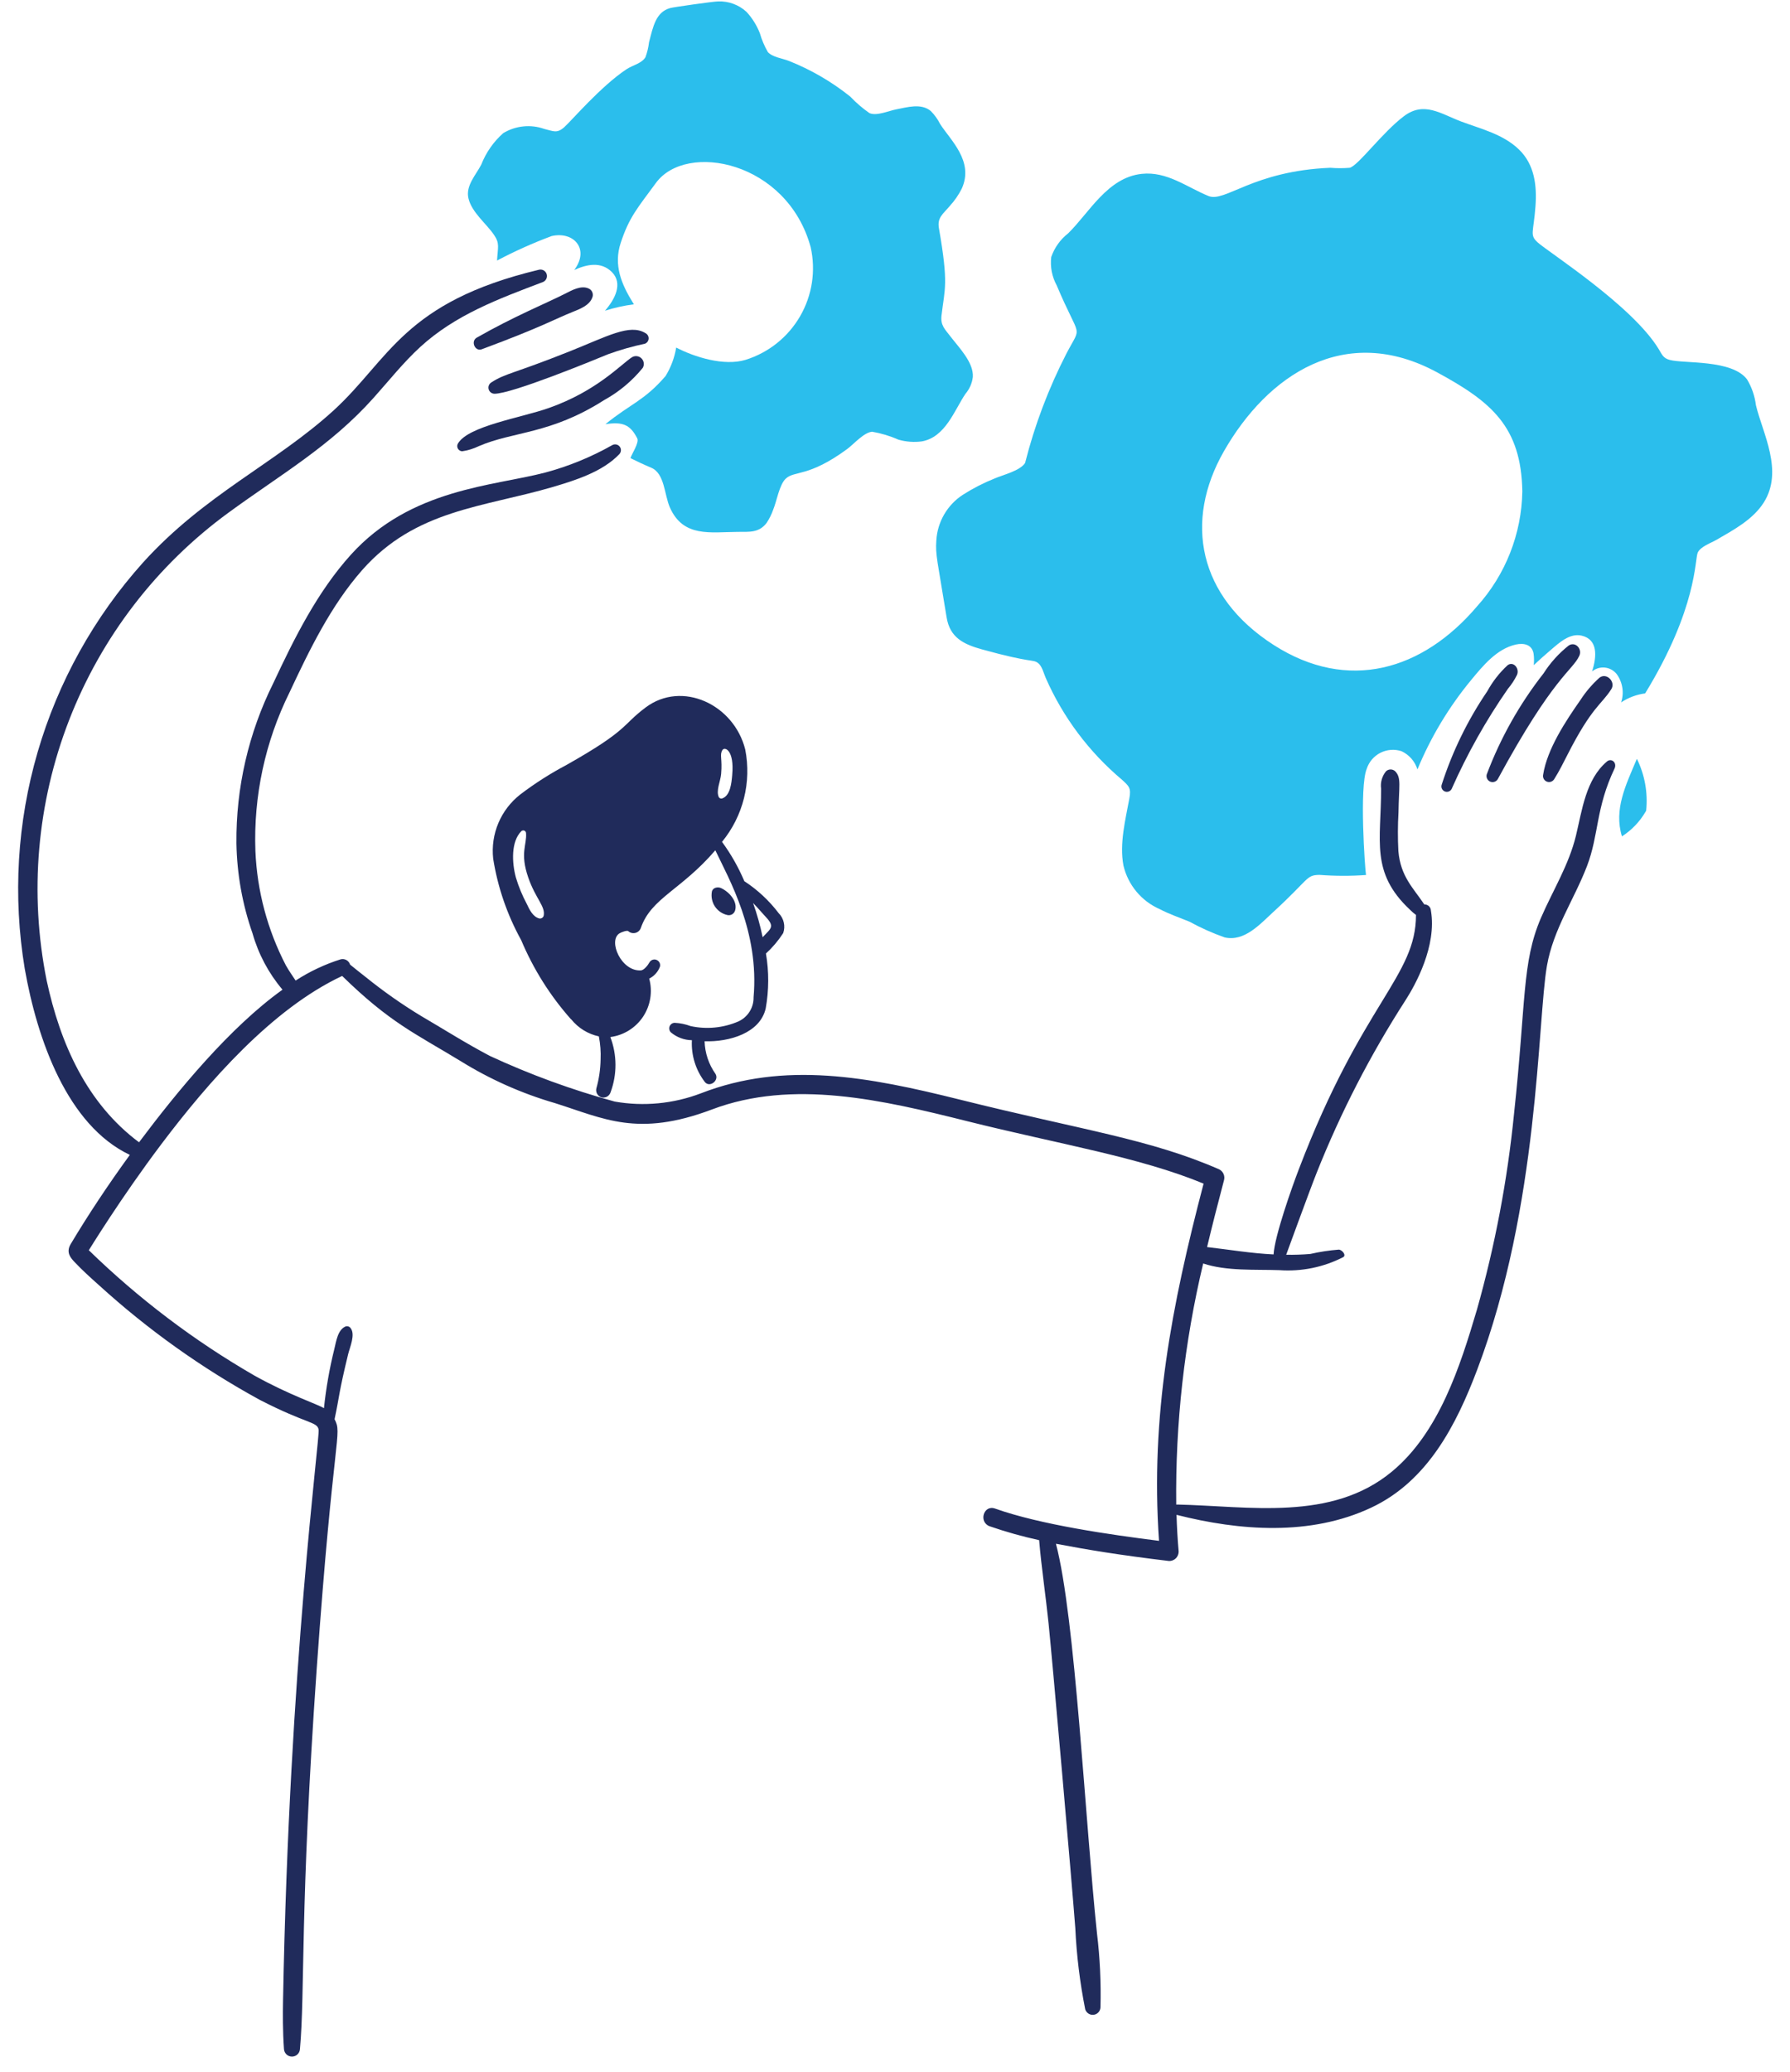
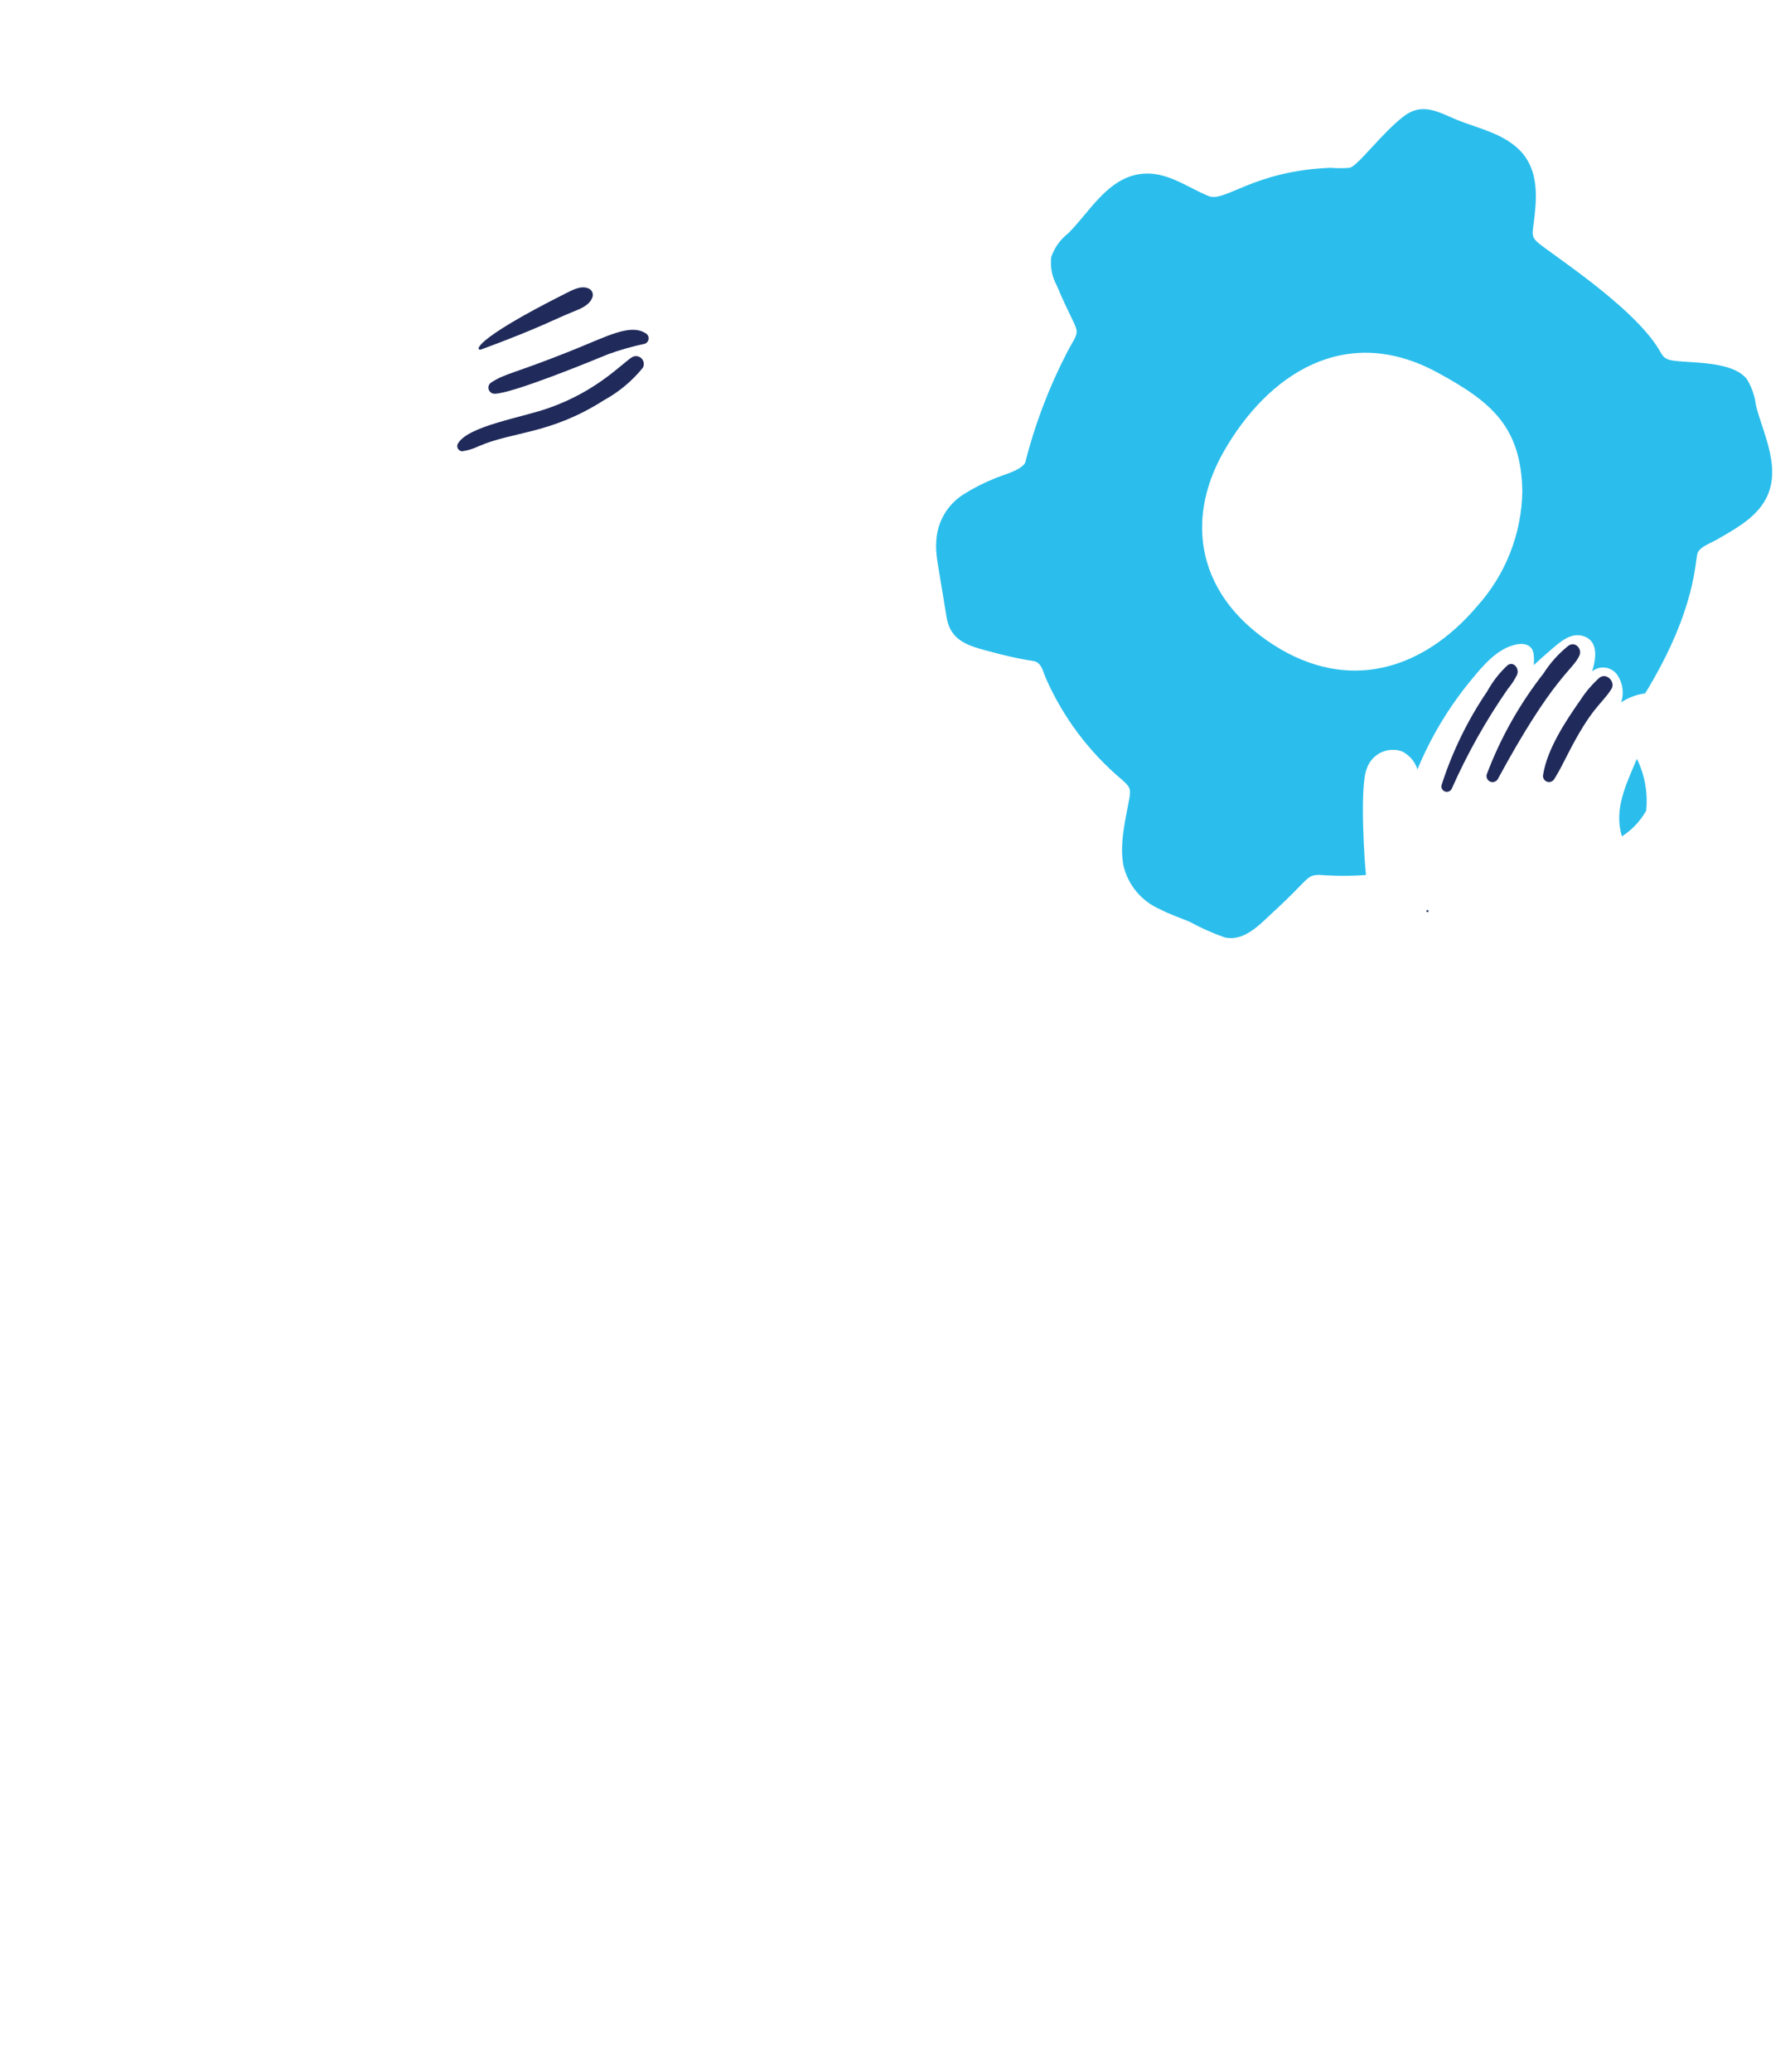
<svg xmlns="http://www.w3.org/2000/svg" width="89" height="103" viewBox="0 0 89 103" fill="none">
-   <path d="M35.852 44.143C35.685 44.066 35.428 44.12 35.394 44.329C35.35 44.583 35.405 44.845 35.548 45.06C35.692 45.275 35.913 45.426 36.165 45.483C36.245 45.502 36.329 45.489 36.4 45.448C36.471 45.407 36.524 45.34 36.548 45.261C36.687 44.816 36.273 44.342 35.852 44.143Z" fill="#202B5B" />
-   <path d="M38.716 45.39C38.242 44.766 37.665 44.228 37.009 43.801C36.716 43.108 36.344 42.452 35.899 41.846C36.418 41.213 36.791 40.473 36.99 39.679C37.19 38.885 37.211 38.057 37.053 37.253C36.491 35.012 33.911 33.808 32.1 35.166C30.901 36.065 31.283 36.264 28.163 38.025C27.358 38.45 26.59 38.94 25.866 39.492C25.389 39.865 25.015 40.353 24.779 40.912C24.544 41.47 24.455 42.079 24.521 42.681C24.746 44.101 25.217 45.471 25.913 46.729C26.515 48.161 27.347 49.486 28.377 50.649C28.386 50.658 28.395 50.666 28.406 50.672C28.753 51.101 29.236 51.398 29.775 51.514C29.85 51.891 29.879 52.277 29.862 52.661C29.854 53.146 29.784 53.627 29.653 54.094C29.633 54.171 29.639 54.253 29.669 54.327C29.699 54.401 29.752 54.464 29.82 54.505C29.875 54.541 29.94 54.559 30.005 54.558C30.085 54.556 30.161 54.529 30.225 54.481C30.288 54.433 30.335 54.367 30.359 54.291C30.687 53.405 30.683 52.431 30.347 51.548C30.675 51.505 30.99 51.392 31.27 51.218C31.551 51.043 31.791 50.81 31.974 50.535C32.157 50.259 32.279 49.948 32.331 49.622C32.384 49.295 32.366 48.961 32.279 48.642C32.525 48.52 32.716 48.309 32.812 48.051C32.83 47.985 32.824 47.915 32.794 47.853C32.764 47.792 32.713 47.743 32.65 47.716C32.587 47.688 32.517 47.685 32.452 47.706C32.386 47.727 32.331 47.771 32.296 47.829C32.205 47.996 32.011 48.226 31.867 48.235C30.885 48.294 30.226 46.766 30.794 46.397C30.892 46.333 31.177 46.234 31.235 46.281C31.282 46.325 31.341 46.356 31.404 46.372C31.467 46.387 31.533 46.387 31.596 46.37C31.659 46.354 31.717 46.322 31.764 46.277C31.811 46.232 31.847 46.176 31.867 46.114C32.382 44.634 33.875 44.237 35.566 42.264C36.253 43.71 37.758 46.315 37.468 49.571C37.473 49.822 37.405 50.07 37.271 50.283C37.137 50.497 36.944 50.666 36.715 50.771C35.966 51.095 35.134 51.176 34.337 51.003C34.082 50.908 33.814 50.853 33.543 50.84C33.489 50.842 33.437 50.859 33.393 50.89C33.349 50.92 33.314 50.963 33.294 51.013C33.274 51.063 33.268 51.117 33.279 51.17C33.289 51.223 33.314 51.272 33.351 51.31C33.645 51.56 34.016 51.699 34.401 51.704C34.362 52.451 34.59 53.187 35.045 53.781C35.277 54.08 35.777 53.711 35.572 53.375C35.237 52.9 35.049 52.337 35.033 51.757C36.254 51.798 37.792 51.355 38.072 50.122C38.233 49.221 38.237 48.298 38.083 47.396C38.411 47.095 38.699 46.754 38.941 46.381C39.001 46.211 39.011 46.028 38.971 45.853C38.931 45.678 38.843 45.517 38.716 45.39ZM27.031 45.523C27.016 45.569 26.985 45.608 26.943 45.631C26.901 45.655 26.851 45.662 26.805 45.651C26.495 45.565 26.329 45.224 26.19 44.926C25.967 44.51 25.787 44.073 25.651 43.621C25.449 42.878 25.404 41.826 25.923 41.313C25.943 41.295 25.967 41.283 25.993 41.279C26.02 41.274 26.046 41.277 26.071 41.288C26.095 41.298 26.116 41.315 26.131 41.337C26.146 41.359 26.154 41.385 26.155 41.411C26.202 42.002 25.84 42.392 26.266 43.621C26.63 44.672 27.133 45.06 27.031 45.523ZM35.744 39.631C35.586 39.305 35.821 38.854 35.855 38.471C35.922 37.712 35.768 37.522 35.919 37.282C36.039 37.093 36.519 37.299 36.406 38.518V38.523C36.372 38.906 36.316 39.557 35.901 39.689C35.873 39.697 35.843 39.695 35.815 39.685C35.787 39.675 35.763 39.656 35.747 39.631H35.744ZM37.919 46.584C37.8 46.008 37.641 45.44 37.444 44.885C37.721 45.17 37.857 45.346 37.994 45.488C38.554 46.065 38.36 46.115 37.921 46.584H37.919Z" fill="#202B5B" />
  <path d="M87.306 20.141C87.25 19.688 87.1 19.251 86.865 18.859C86.114 17.86 83.739 18.082 83.021 17.891C82.696 17.805 82.637 17.624 82.475 17.357C81.173 15.202 77.005 12.544 76.456 12.051C76.04 11.676 76.25 11.568 76.345 10.248C76.42 9.221 76.299 8.183 75.528 7.435C74.739 6.67 73.649 6.414 72.646 6.038C71.642 5.661 70.808 5.023 69.81 5.771C68.735 6.577 67.524 8.243 67.108 8.34C66.788 8.367 66.465 8.367 66.145 8.34C62.296 8.496 60.905 10.081 60.085 9.743C58.994 9.294 58.02 8.508 56.768 8.642C55.069 8.822 54.16 10.571 53.109 11.599C52.721 11.902 52.429 12.31 52.268 12.776C52.21 13.262 52.305 13.755 52.54 14.185C53.721 16.987 53.803 16.072 53.022 17.578C52.134 19.305 51.445 21.128 50.969 23.011C50.715 23.407 49.878 23.597 49.455 23.783C48.903 24.003 48.373 24.275 47.872 24.595C47.49 24.843 47.173 25.178 46.944 25.572C46.715 25.965 46.582 26.407 46.555 26.862C46.503 27.587 46.607 27.837 47.066 30.683C47.228 31.692 47.907 32.024 48.823 32.278C51.361 32.983 51.343 32.752 51.618 32.962C51.816 33.113 51.892 33.466 51.995 33.699C52.852 35.65 54.146 37.377 55.776 38.749C56.143 39.082 56.246 39.173 56.153 39.683C55.958 40.75 55.653 41.927 55.857 43.017C55.968 43.493 56.188 43.937 56.5 44.314C56.812 44.69 57.207 44.989 57.655 45.186C58.131 45.435 58.646 45.611 59.139 45.812C59.701 46.12 60.287 46.382 60.891 46.595C61.877 46.82 62.655 45.929 63.309 45.331C65.127 43.666 64.927 43.5 65.605 43.487C66.375 43.546 67.148 43.548 67.919 43.493C67.866 43.173 67.581 39.122 67.954 38.216C68.01 38.044 68.099 37.885 68.216 37.748C68.334 37.611 68.477 37.498 68.638 37.417C68.799 37.336 68.975 37.287 69.155 37.274C69.335 37.261 69.516 37.283 69.688 37.34C69.875 37.428 70.041 37.554 70.177 37.709C70.313 37.865 70.415 38.047 70.476 38.245C71.139 36.64 72.038 35.143 73.144 33.805C73.731 33.093 74.425 32.244 75.376 32.036C75.776 31.949 76.181 32.042 76.252 32.5C76.277 32.687 76.279 32.876 76.258 33.063C76.536 32.802 76.819 32.551 77.11 32.303C77.521 31.953 78.05 31.457 78.641 31.595C79.441 31.782 79.407 32.604 79.158 33.376C79.246 33.303 79.348 33.248 79.457 33.215C79.567 33.182 79.682 33.171 79.796 33.183C79.91 33.195 80.02 33.23 80.121 33.285C80.221 33.34 80.31 33.414 80.381 33.504C80.528 33.704 80.624 33.936 80.663 34.181C80.702 34.426 80.681 34.677 80.603 34.913C80.962 34.675 81.371 34.522 81.798 34.466C84.397 30.218 84.261 27.793 84.413 27.467C84.554 27.163 85.074 26.991 85.353 26.828C86.199 26.336 87.155 25.829 87.695 24.979C88.695 23.401 87.635 21.528 87.306 20.141ZM73.447 30.131C70.735 33.328 67.023 34.424 63.333 32.062C59.579 29.659 58.855 25.919 60.857 22.424C63.014 18.657 66.859 16.011 71.469 18.516C74.149 19.971 75.636 21.205 75.691 24.425C75.656 26.535 74.859 28.562 73.447 30.131Z" fill="#2BBEEC" />
  <path d="M81.38 37.734C80.835 39.029 80.233 40.231 80.644 41.573C81.124 41.265 81.526 40.848 81.814 40.355C81.832 40.333 81.844 40.307 81.85 40.28C81.938 39.403 81.779 38.518 81.392 37.727C81.385 37.728 81.385 37.734 81.38 37.734Z" fill="#2BBEEC" />
  <path d="M78.525 32.596C78.681 32.259 78.333 31.87 77.997 32.086C77.505 32.475 77.082 32.944 76.745 33.473C75.553 34.994 74.601 36.687 73.921 38.495C73.902 38.565 73.909 38.64 73.941 38.706C73.972 38.772 74.027 38.823 74.094 38.852C74.162 38.88 74.237 38.883 74.306 38.86C74.376 38.837 74.434 38.79 74.471 38.727C77.242 33.614 78.179 33.344 78.525 32.596Z" fill="#202B5B" />
  <path d="M74.97 34.243C75.151 34.029 75.305 33.794 75.428 33.542C75.562 33.22 75.243 32.851 74.958 33.066C74.554 33.439 74.213 33.876 73.949 34.359C72.975 35.791 72.212 37.356 71.682 39.004C71.66 39.068 71.664 39.138 71.691 39.2C71.719 39.261 71.768 39.31 71.83 39.337C71.892 39.364 71.962 39.367 72.025 39.345C72.089 39.323 72.142 39.278 72.175 39.219C72.947 37.475 73.882 35.809 74.97 34.243Z" fill="#202B5B" />
  <path d="M79.527 33.686C79.167 34.009 78.851 34.377 78.588 34.783C77.854 35.83 76.928 37.225 76.726 38.505C76.71 38.575 76.72 38.648 76.753 38.711C76.786 38.774 76.841 38.824 76.907 38.85C76.973 38.877 77.047 38.879 77.114 38.857C77.182 38.834 77.24 38.788 77.277 38.727C77.519 38.344 77.723 37.933 77.927 37.533C79.156 35.11 79.639 35.017 80.118 34.251C80.34 33.895 79.881 33.414 79.527 33.686Z" fill="#202B5B" />
  <path d="M70.974 45.338C70.988 45.338 71.001 45.332 71.011 45.322C71.021 45.313 71.026 45.299 71.026 45.286C71.026 45.272 71.021 45.258 71.011 45.249C71.001 45.239 70.988 45.233 70.974 45.233C70.96 45.233 70.947 45.239 70.937 45.249C70.927 45.258 70.922 45.272 70.922 45.286C70.922 45.299 70.927 45.313 70.937 45.322C70.947 45.332 70.96 45.338 70.974 45.338Z" fill="#202B5B" />
-   <path d="M47.277 16.749C46.981 16.36 46.754 16.18 46.813 15.676C46.971 14.333 47.172 14.143 46.685 11.347C46.592 10.808 46.881 10.649 47.225 10.237C47.462 9.978 47.663 9.688 47.821 9.374C48.438 8.003 47.247 6.96 46.742 6.161C46.623 5.924 46.466 5.707 46.279 5.518C45.793 5.116 45.107 5.333 44.558 5.437C44.187 5.506 43.589 5.781 43.23 5.622C42.886 5.383 42.567 5.109 42.279 4.804C41.352 4.062 40.32 3.462 39.217 3.025C38.899 2.901 38.411 2.844 38.179 2.589C38.008 2.292 37.873 1.975 37.779 1.646C37.625 1.257 37.401 0.899 37.118 0.591C36.735 0.238 36.229 0.051 35.709 0.07C35.487 0.07 33.47 0.355 33.314 0.403C32.608 0.607 32.475 1.313 32.27 2.102C32.24 2.358 32.18 2.609 32.09 2.85C31.89 3.162 31.458 3.239 31.15 3.442C29.874 4.285 28.4 6.02 28.048 6.328C27.684 6.648 27.509 6.513 27.062 6.409C26.728 6.29 26.371 6.247 26.018 6.284C25.665 6.32 25.325 6.434 25.021 6.618C24.54 7.044 24.166 7.579 23.931 8.178C23.663 8.699 23.141 9.232 23.293 9.865C23.459 10.561 24.175 11.106 24.563 11.675C24.858 12.106 24.75 12.29 24.713 12.951C25.591 12.487 26.497 12.08 27.427 11.734C28.527 11.483 29.331 12.378 28.552 13.421C29.173 13.137 29.884 12.986 30.42 13.52C30.994 14.094 30.565 14.894 30.078 15.445C30.547 15.296 31.028 15.19 31.516 15.126C31.503 15.108 31.492 15.088 31.481 15.068C30.89 14.117 30.5 13.172 30.861 12.076C31.284 10.79 31.693 10.348 32.612 9.095C34.124 7.028 39.141 8.012 40.307 12.285C40.57 13.454 40.383 14.68 39.783 15.717C39.183 16.755 38.215 17.529 37.071 17.886C36.004 18.211 34.537 17.753 33.621 17.276C33.538 17.777 33.359 18.258 33.093 18.691C32.028 19.927 31.342 20.071 30.101 21.086C30.982 20.947 31.343 21.126 31.684 21.787C31.795 22.002 31.4 22.576 31.348 22.773C31.684 22.94 32.032 23.103 32.38 23.249C33.053 23.531 33.029 24.6 33.308 25.226C33.974 26.725 35.315 26.447 36.689 26.438C37.263 26.434 37.737 26.489 38.115 25.994C38.254 25.785 38.366 25.559 38.448 25.322C38.62 24.909 38.748 24.091 39.069 23.791C39.504 23.381 40.197 23.735 42.124 22.318C42.457 22.072 42.954 21.49 43.365 21.46C43.815 21.537 44.253 21.669 44.67 21.854C45.047 21.962 45.442 21.992 45.83 21.941C47.007 21.732 47.447 20.402 47.999 19.581C48.203 19.343 48.332 19.051 48.37 18.74C48.418 18.018 47.675 17.271 47.277 16.749Z" fill="#2BBEEC" />
  <path d="M31.432 17.751C30.907 18.077 29.699 19.43 27.291 20.279C25.904 20.77 23.279 21.172 22.768 22.048C22.746 22.086 22.735 22.129 22.734 22.173C22.734 22.216 22.745 22.259 22.766 22.298C22.787 22.336 22.817 22.368 22.854 22.392C22.891 22.415 22.933 22.428 22.977 22.431C23.265 22.39 23.545 22.304 23.806 22.176C25.552 21.427 27.358 21.595 30.04 19.886C30.777 19.481 31.428 18.937 31.958 18.285C32.001 18.211 32.018 18.125 32.007 18.041C31.997 17.956 31.958 17.878 31.898 17.817C31.839 17.756 31.761 17.717 31.676 17.705C31.592 17.693 31.506 17.709 31.432 17.751Z" fill="#202B5B" />
  <path d="M32.088 16.556C31.307 16.082 30.203 16.715 28.318 17.467C25.532 18.577 25.124 18.558 24.439 19.003C24.381 19.037 24.335 19.087 24.309 19.149C24.283 19.21 24.278 19.278 24.295 19.343C24.311 19.407 24.348 19.465 24.4 19.506C24.453 19.547 24.517 19.57 24.584 19.572C25.459 19.572 29.44 17.935 30.238 17.606C30.835 17.39 31.448 17.215 32.069 17.084C32.121 17.063 32.166 17.028 32.198 16.982C32.23 16.936 32.248 16.882 32.25 16.826C32.252 16.77 32.237 16.715 32.209 16.667C32.18 16.619 32.138 16.581 32.088 16.556Z" fill="#202B5B" />
-   <path d="M23.95 17.362C26.931 16.257 27.601 15.851 28.467 15.507C28.832 15.361 29.29 15.188 29.441 14.811C29.462 14.768 29.474 14.721 29.476 14.673C29.478 14.625 29.47 14.577 29.452 14.532C29.435 14.488 29.408 14.447 29.375 14.413C29.341 14.379 29.3 14.353 29.255 14.335C28.89 14.179 28.457 14.414 28.102 14.596C27.206 15.055 25.561 15.722 23.706 16.782C23.389 16.964 23.619 17.485 23.95 17.362Z" fill="#202B5B" />
-   <path d="M79.899 37.85C78.845 38.743 78.664 40.269 78.357 41.539C77.997 43.017 77.209 44.253 76.611 45.639C75.663 47.859 75.883 49.772 75.279 55.358C74.951 58.657 74.332 61.921 73.43 65.112C72.597 67.924 71.55 71.206 69.212 73.143C66.202 75.641 62.102 74.864 58.524 74.784C58.511 74.783 58.496 74.785 58.483 74.79C58.437 70.754 58.887 66.728 59.823 62.802C60.977 63.191 62.421 63.092 63.615 63.135C64.709 63.213 65.803 62.99 66.779 62.491C66.959 62.398 66.733 62.12 66.565 62.114C66.088 62.151 65.615 62.223 65.15 62.329C64.751 62.363 64.35 62.376 63.95 62.369C63.961 62.346 65.077 59.274 65.469 58.287C66.661 55.292 68.141 52.42 69.888 49.71C70.369 48.962 71.448 47.025 71.146 45.262C71.142 45.178 71.106 45.098 71.044 45.04C70.982 44.983 70.9 44.952 70.816 44.955C70.273 44.139 69.635 43.571 69.528 42.299C69.495 41.66 69.497 41.019 69.534 40.38C69.553 39.053 69.685 38.676 69.377 38.344C69.316 38.283 69.233 38.248 69.146 38.247C69.059 38.246 68.976 38.279 68.913 38.338C68.815 38.458 68.743 38.596 68.701 38.745C68.659 38.894 68.648 39.049 68.67 39.202C68.67 41.792 68.128 43.365 70.102 45.216C70.195 45.311 70.296 45.398 70.404 45.477C70.404 48.55 67.743 49.825 64.581 58.113C64.248 58.976 63.377 61.429 63.323 62.352C62.213 62.3 61.119 62.114 60.017 61.987C60.255 60.988 60.528 59.91 60.858 58.664C60.886 58.562 60.879 58.455 60.838 58.358C60.797 58.261 60.724 58.181 60.632 58.13C57.184 56.617 53.858 56.188 47.724 54.657C43.196 53.528 39.014 52.725 34.838 54.349C33.476 54.866 32 55.006 30.565 54.755C28.437 54.173 26.362 53.415 24.36 52.488C23.153 51.854 21.979 51.108 20.915 50.487C19.969 49.912 19.063 49.275 18.201 48.58C18.178 48.561 17.424 47.969 17.407 47.947C17.377 47.85 17.311 47.769 17.222 47.72C17.134 47.671 17.029 47.659 16.932 47.686C16.143 47.935 15.392 48.29 14.699 48.74C14.542 48.503 14.38 48.277 14.212 47.981C13.299 46.222 12.782 44.284 12.699 42.304C12.6 39.577 13.181 36.869 14.392 34.423C15.384 32.306 16.445 30.115 17.999 28.346C20.658 25.324 24.022 25.222 27.487 24.206C28.623 23.869 29.957 23.451 30.792 22.576C30.84 22.526 30.868 22.461 30.872 22.392C30.876 22.323 30.855 22.255 30.813 22.2C30.771 22.146 30.71 22.108 30.643 22.094C30.575 22.08 30.505 22.09 30.444 22.124C29.398 22.716 28.282 23.174 27.121 23.486C24.556 24.163 20.431 24.273 17.449 27.569C15.779 29.419 14.637 31.715 13.587 33.96C12.357 36.432 11.729 39.16 11.755 41.921C11.782 43.445 12.052 44.954 12.555 46.392C12.847 47.422 13.355 48.377 14.046 49.193C11.431 51.065 8.841 54.208 6.913 56.779C4.321 54.847 2.999 51.89 2.32 48.736C1.449 44.402 1.837 39.91 3.438 35.79C5.039 31.67 7.786 28.095 11.355 25.487C13.963 23.579 16.428 22.177 18.57 19.781C19.335 18.928 20.049 18.023 20.895 17.247C22.641 15.646 24.798 14.852 26.973 14.027C27.052 14.002 27.118 13.946 27.157 13.873C27.196 13.8 27.206 13.714 27.183 13.634C27.161 13.554 27.108 13.486 27.037 13.443C26.965 13.401 26.88 13.388 26.799 13.407C20.065 15.017 19.365 17.858 16.593 20.395C13.683 23.046 10.184 24.564 7.111 27.962C4.68 30.671 2.889 33.892 1.871 37.386C0.853 40.88 0.634 44.559 1.23 48.15C1.851 51.675 3.347 55.932 6.455 57.405C5.377 58.889 4.39 60.374 3.513 61.841C3.264 62.264 3.525 62.537 3.716 62.74C4.093 63.14 4.493 63.5 4.934 63.894C7.357 66.097 10.034 68.005 12.907 69.577C15.277 70.798 15.769 70.654 15.842 71.061C15.909 71.492 14.38 82.716 14.073 99.442C14.062 100.097 14.056 100.955 14.119 101.848C14.125 101.95 14.169 102.046 14.243 102.116C14.317 102.186 14.415 102.225 14.517 102.225C14.619 102.225 14.717 102.186 14.791 102.116C14.865 102.046 14.909 101.95 14.914 101.848C15.173 98.953 14.904 94.952 15.747 82.944C16.583 71.147 17.034 71.312 16.635 70.543C16.889 69.357 16.826 69.299 17.313 67.298C17.4 66.956 17.672 66.341 17.441 66.028C17.416 65.987 17.378 65.955 17.333 65.937C17.288 65.919 17.238 65.916 17.191 65.93C16.791 66.086 16.716 66.678 16.623 67.054C16.383 68.022 16.21 69.005 16.107 69.996C15.774 69.789 14.422 69.358 12.656 68.378C9.662 66.65 6.894 64.556 4.416 62.144C4.453 62.089 6.014 59.532 8.034 56.856C10.347 53.793 13.522 50.145 17.012 48.511C19.392 50.835 20.631 51.362 22.886 52.733C24.352 53.644 25.936 54.351 27.595 54.832C30.017 55.595 31.702 56.54 35.389 55.151C39.425 53.622 43.904 54.683 48.094 55.731C52.715 56.886 56.633 57.507 59.843 58.833C58.25 64.908 57.195 70.377 57.627 76.589C55.232 76.288 51.745 75.792 49.469 74.983C48.897 74.788 48.649 75.663 49.208 75.865C50.013 76.143 50.834 76.374 51.667 76.555C51.778 77.895 51.996 79.326 52.137 80.707C52.328 82.564 53.302 93.665 53.465 95.842C53.528 97.196 53.693 98.543 53.957 99.873C53.984 99.96 54.04 100.035 54.116 100.085C54.192 100.136 54.283 100.157 54.374 100.147C54.464 100.137 54.548 100.095 54.611 100.029C54.674 99.963 54.711 99.876 54.717 99.786C54.749 98.555 54.691 97.325 54.543 96.103C53.955 90.516 53.462 80.361 52.502 76.734C54.091 77.035 55.607 77.289 58.127 77.592C58.19 77.593 58.252 77.582 58.311 77.558C58.369 77.535 58.422 77.5 58.467 77.456C58.511 77.411 58.546 77.358 58.569 77.3C58.593 77.241 58.604 77.179 58.603 77.116C58.55 76.513 58.516 75.904 58.498 75.296C61.641 76.095 65.158 76.357 68.171 74.942C70.972 73.631 72.404 70.842 73.448 68.081C76.544 59.904 76.436 50.747 76.916 48C77.235 46.184 78.255 44.74 78.905 43.053C79.506 41.487 79.331 40.179 80.285 38.182C80.398 37.891 80.114 37.671 79.899 37.85Z" fill="#202B5B" />
+   <path d="M23.95 17.362C26.931 16.257 27.601 15.851 28.467 15.507C28.832 15.361 29.29 15.188 29.441 14.811C29.462 14.768 29.474 14.721 29.476 14.673C29.478 14.625 29.47 14.577 29.452 14.532C29.435 14.488 29.408 14.447 29.375 14.413C29.341 14.379 29.3 14.353 29.255 14.335C28.89 14.179 28.457 14.414 28.102 14.596C23.389 16.964 23.619 17.485 23.95 17.362Z" fill="#202B5B" />
</svg>